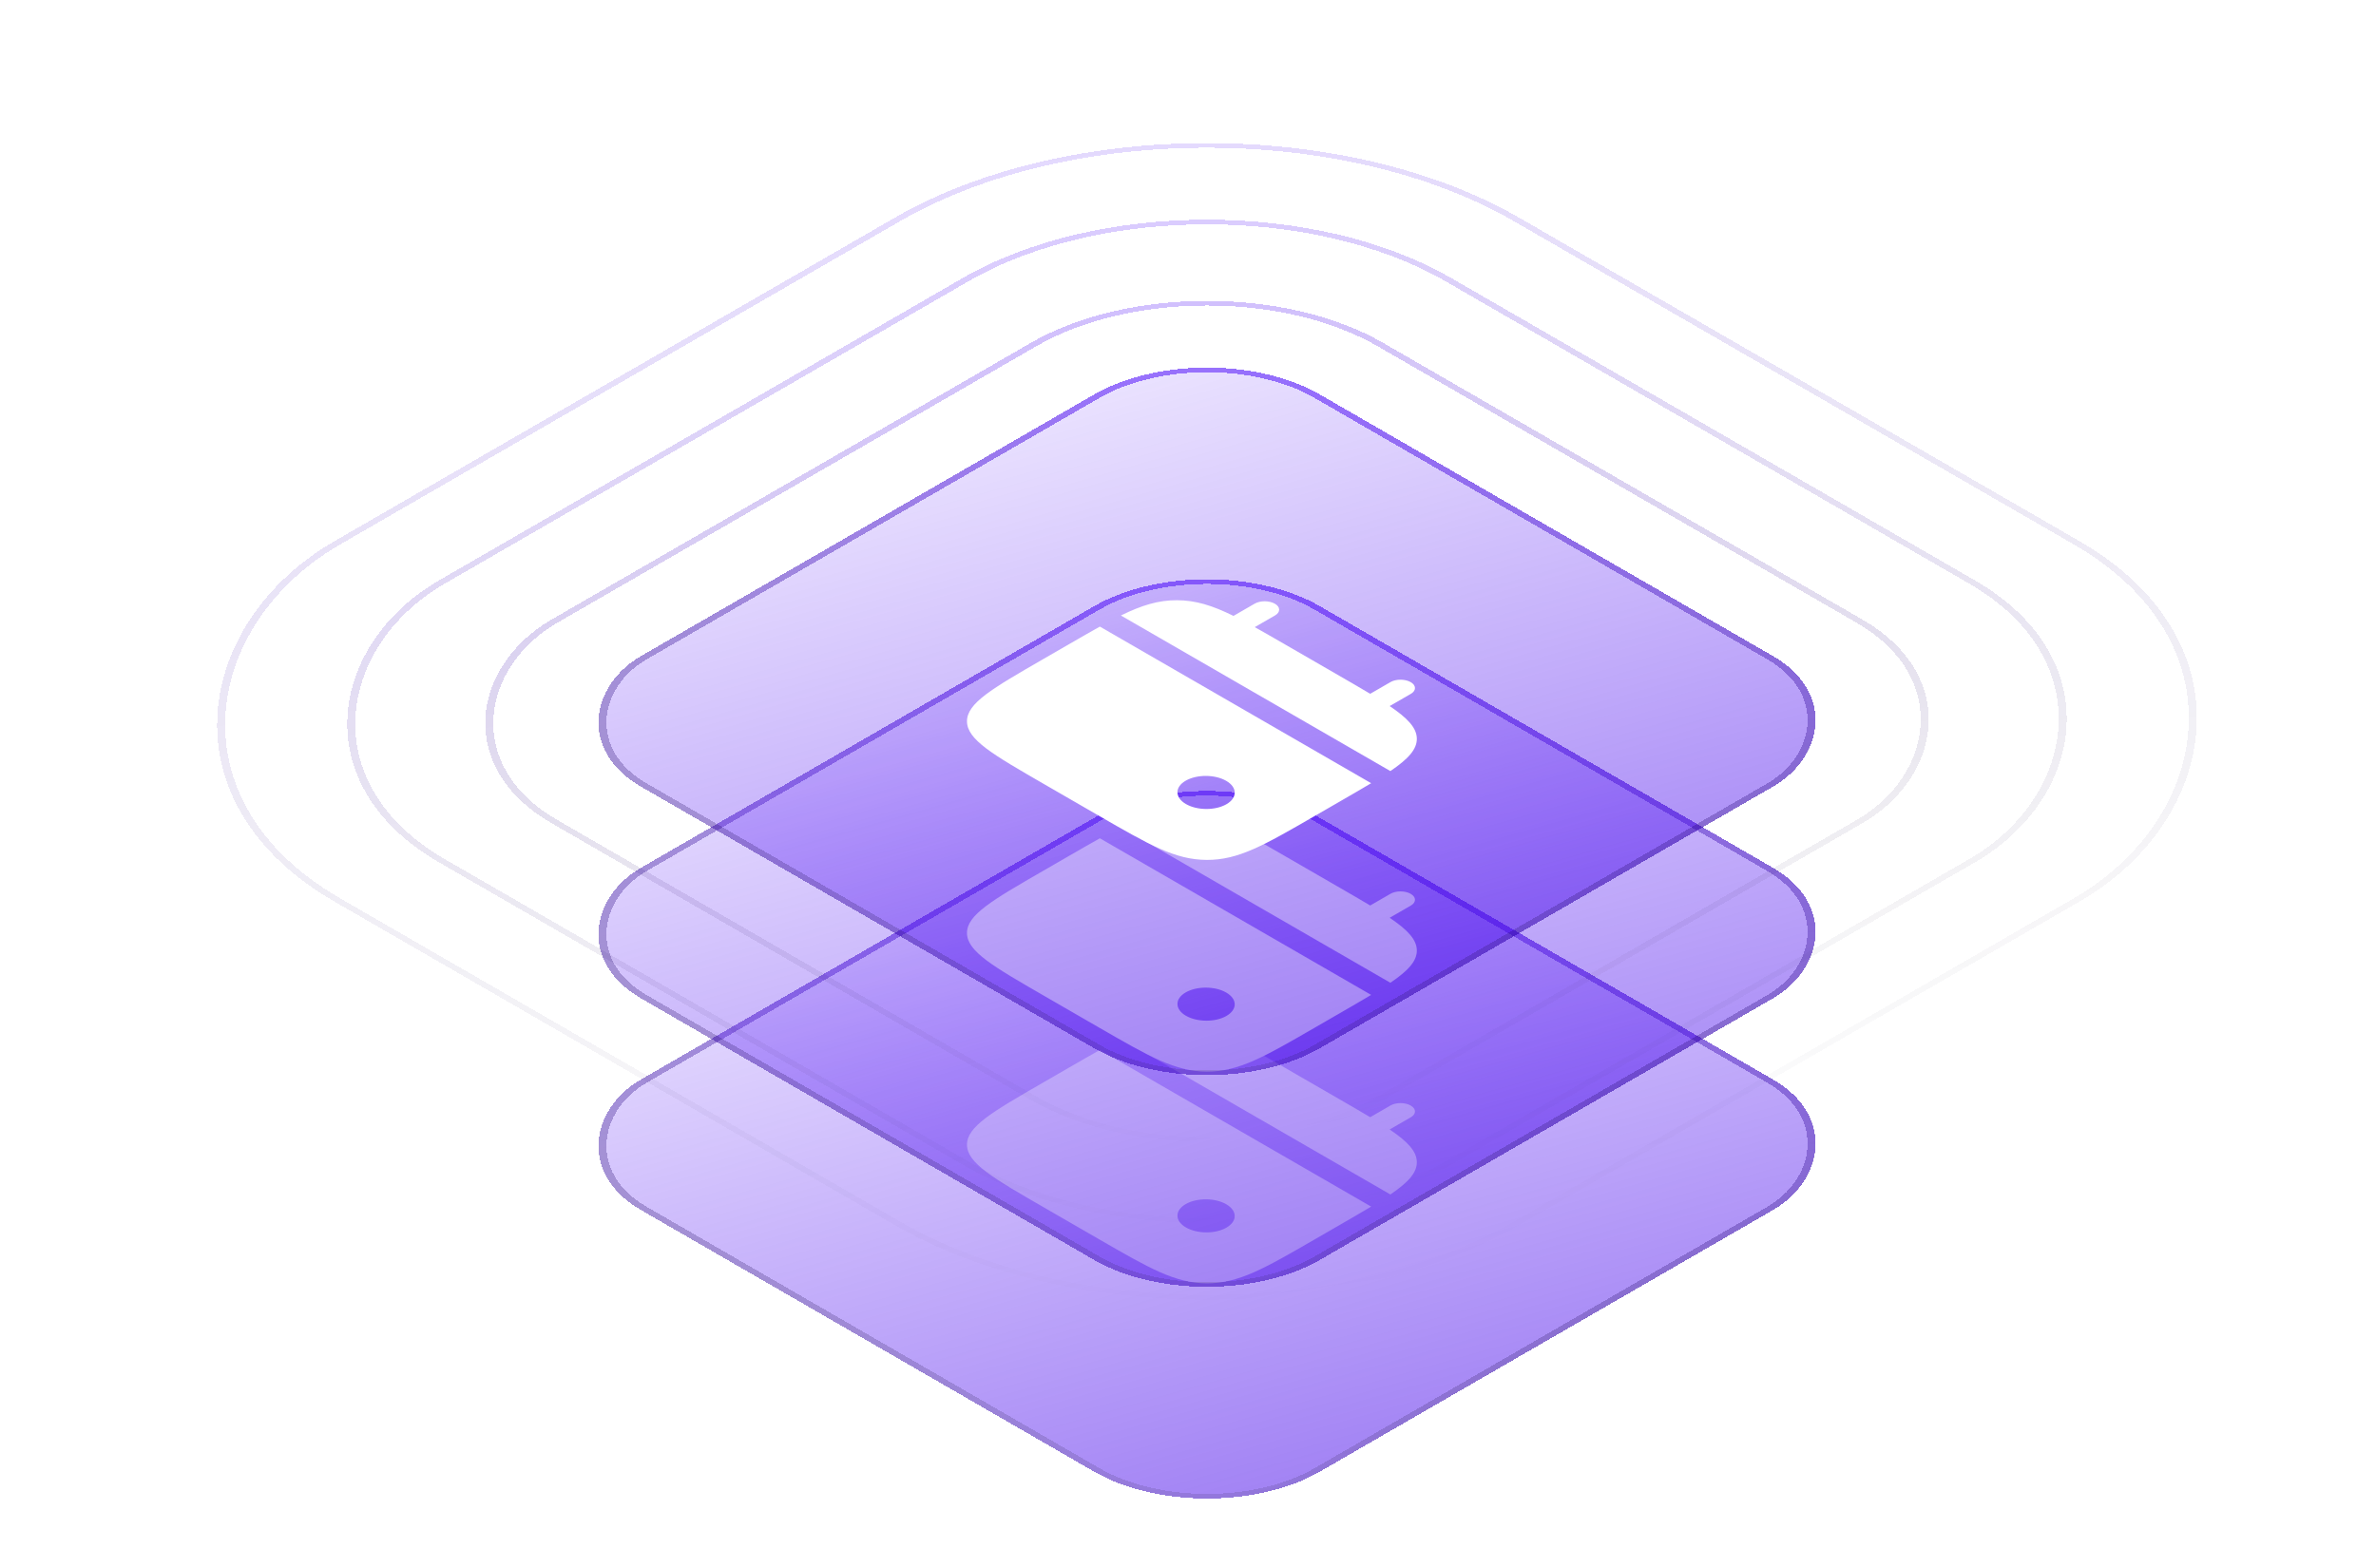
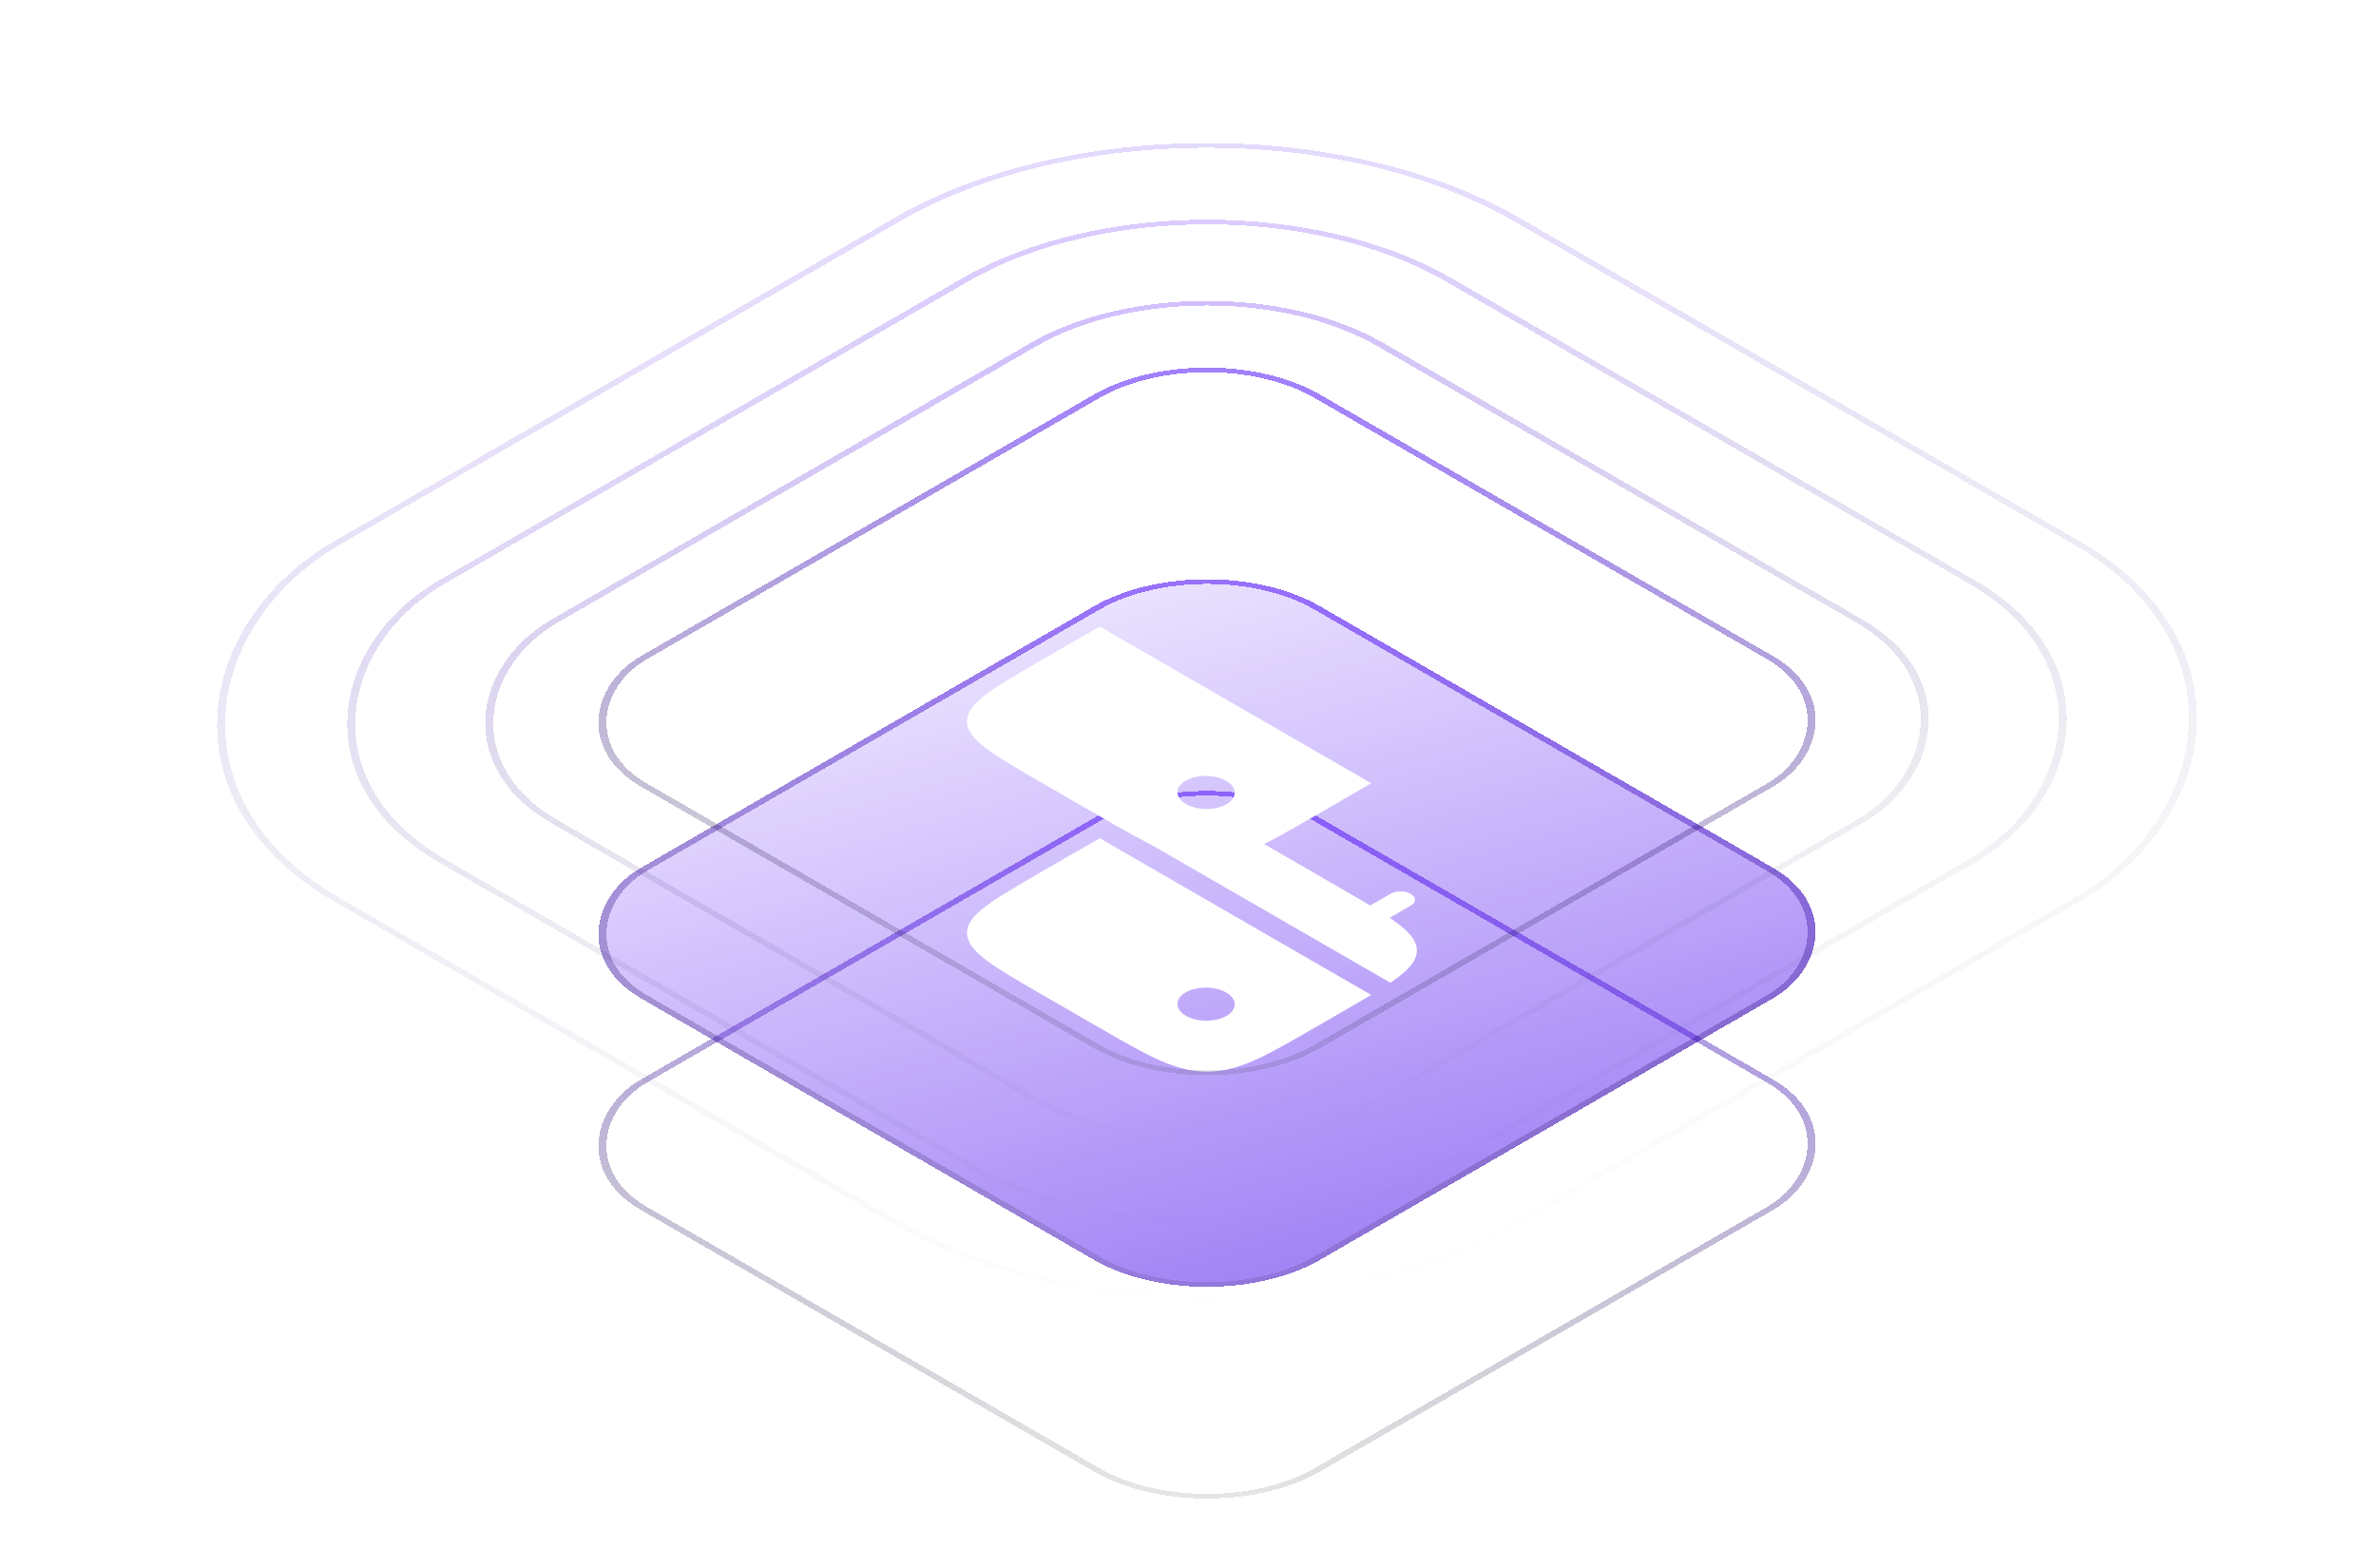
<svg xmlns="http://www.w3.org/2000/svg" width="303" height="200" viewBox="0 0 303 200" fill="none">
  <g filter="url(#filter0_d_1238_15905)">
-     <rect width="100" height="100" rx="16.667" transform="matrix(0.866 0.5 -0.866 0.5 151.924 92)" fill="url(#paint0_linear_1238_15905)" shape-rendering="crispEdges" />
    <rect x="-2.48353e-08" y="0.417" width="99.167" height="99.167" rx="16.25" transform="matrix(0.866 0.5 -0.866 0.5 152.285 92.208)" stroke="url(#paint1_linear_1238_15905)" stroke-width="0.833" shape-rendering="crispEdges" />
    <path d="M160.6 128.491C161.309 128.082 161.302 127.414 160.584 127C159.867 126.586 158.711 126.582 158.002 126.991L155.3 128.551C152.61 127.225 150.49 126.559 148.1 126.551C145.71 126.542 143.604 127.193 140.942 128.499L175.308 148.34C177.571 146.804 178.697 145.588 178.682 144.208C178.668 142.828 177.515 141.604 175.219 140.051L177.921 138.491C178.629 138.082 178.622 137.414 177.905 137C177.187 136.586 176.031 136.582 175.323 136.991L172.734 138.485C171.604 137.807 170.313 137.061 168.859 136.222L161.931 132.222C160.478 131.383 159.186 130.637 158.012 129.985L160.6 128.491Z" fill="white" />
    <path fill-rule="evenodd" clip-rule="evenodd" d="M169.031 152.123L165.609 154.099C159.158 157.823 155.932 159.686 151.899 159.671C147.865 159.657 144.599 157.771 138.067 154L131.139 150C124.607 146.229 121.341 144.343 121.316 142.014C121.291 139.686 124.517 137.823 130.968 134.099L134.389 132.123C135.825 131.295 137.1 130.558 138.261 129.914L172.857 149.888C171.741 150.558 170.466 151.295 169.031 152.123ZM149.24 152.549C150.675 153.378 152.987 153.386 154.404 152.568C155.821 151.75 155.807 150.415 154.372 149.586C152.937 148.758 150.625 148.75 149.208 149.568C147.791 150.386 147.805 151.721 149.24 152.549Z" fill="white" />
  </g>
  <g filter="url(#filter1_d_1238_15905)">
    <rect width="100" height="100" rx="16.667" transform="matrix(0.866 0.5 -0.866 0.5 151.924 65)" fill="url(#paint2_linear_1238_15905)" shape-rendering="crispEdges" />
    <rect x="-2.48353e-08" y="0.417" width="99.167" height="99.167" rx="16.25" transform="matrix(0.866 0.5 -0.866 0.5 152.285 65.208)" stroke="url(#paint3_linear_1238_15905)" stroke-width="0.833" shape-rendering="crispEdges" />
    <path d="M160.6 101.491C161.309 101.082 161.302 100.414 160.584 100C159.867 99.586 158.711 99.582 158.002 99.991L155.3 101.551C152.61 100.225 150.49 99.559 148.1 99.551C145.71 99.542 143.604 100.193 140.942 101.499L175.308 121.34C177.571 119.804 178.697 118.588 178.682 117.208C178.668 115.828 177.515 114.604 175.219 113.051L177.921 111.491C178.629 111.082 178.622 110.414 177.905 110C177.187 109.586 176.031 109.582 175.323 109.991L172.734 111.485C171.604 110.807 170.313 110.061 168.859 109.222L161.931 105.222C160.478 104.383 159.186 103.637 158.012 102.985L160.6 101.491Z" fill="white" />
    <path fill-rule="evenodd" clip-rule="evenodd" d="M169.031 125.123L165.609 127.099C159.158 130.823 155.932 132.686 151.899 132.671C147.865 132.657 144.599 130.771 138.067 127L131.139 123C124.607 119.229 121.341 117.343 121.316 115.014C121.291 112.686 124.517 110.823 130.968 107.099L134.389 105.123C135.825 104.295 137.1 103.558 138.261 102.914L172.857 122.888C171.741 123.558 170.466 124.295 169.031 125.123ZM149.24 125.549C150.675 126.378 152.987 126.386 154.404 125.568C155.821 124.75 155.807 123.415 154.372 122.586C152.937 121.758 150.625 121.75 149.208 122.568C147.791 123.386 147.805 124.721 149.24 125.549Z" fill="white" />
  </g>
  <g filter="url(#filter2_d_1238_15905)">
-     <rect width="100" height="100" rx="16.667" transform="matrix(0.866 0.5 -0.866 0.5 151.924 38)" fill="url(#paint4_linear_1238_15905)" shape-rendering="crispEdges" />
    <rect x="-2.48353e-08" y="0.417" width="99.167" height="99.167" rx="16.25" transform="matrix(0.866 0.5 -0.866 0.5 152.285 38.208)" stroke="url(#paint5_linear_1238_15905)" stroke-width="0.833" shape-rendering="crispEdges" />
-     <path d="M160.6 74.491C161.309 74.082 161.302 73.414 160.584 73C159.867 72.586 158.711 72.582 158.002 72.991L155.3 74.55C152.61 73.225 150.49 72.559 148.1 72.551C145.71 72.542 143.604 73.193 140.942 74.499L175.308 94.341C177.571 92.804 178.697 91.588 178.682 90.208C178.668 88.828 177.515 87.604 175.219 86.05L177.921 84.491C178.629 84.082 178.622 83.414 177.905 83C177.187 82.586 176.031 82.582 175.323 82.991L172.734 84.485C171.604 83.807 170.313 83.061 168.859 82.222L161.931 78.222C160.478 77.383 159.186 76.638 158.012 75.985L160.6 74.491Z" fill="white" />
    <path fill-rule="evenodd" clip-rule="evenodd" d="M169.031 98.124L165.609 100.099C159.158 103.823 155.932 105.686 151.899 105.671C147.865 105.657 144.599 103.771 138.067 100L131.139 96C124.607 92.229 121.341 90.343 121.316 88.014C121.291 85.686 124.517 83.823 130.968 80.099L134.389 78.124C135.825 77.295 137.1 76.558 138.261 75.914L172.857 95.888C171.741 96.558 170.466 97.295 169.031 98.124ZM149.24 98.549C150.675 99.378 152.987 99.386 154.404 98.568C155.821 97.75 155.807 96.415 154.372 95.586C152.937 94.758 150.625 94.75 149.208 95.568C147.791 96.386 147.805 97.721 149.24 98.549Z" fill="white" />
  </g>
  <g opacity="0.5" filter="url(#filter3_d_1238_15905)">
    <rect x="-2.48353e-08" y="0.417" width="121.654" height="121.654" rx="25.583" transform="matrix(0.866 0.5 -0.866 0.5 152.283 26.966)" stroke="url(#paint6_linear_1238_15905)" stroke-width="0.833" shape-rendering="crispEdges" />
  </g>
  <g opacity="0.4" filter="url(#filter4_d_1238_15905)">
    <rect x="-2.48353e-08" y="0.417" width="148.215" height="148.215" rx="35.583" transform="matrix(0.866 0.5 -0.866 0.5 152.283 13.685)" stroke="url(#paint7_linear_1238_15905)" stroke-width="0.833" shape-rendering="crispEdges" />
  </g>
  <g opacity="0.3" filter="url(#filter5_d_1238_15905)">
    <rect x="-2.48353e-08" y="0.417" width="173.617" height="173.617" rx="45.583" transform="matrix(0.866 0.5 -0.866 0.5 152.283 0.986)" stroke="url(#paint8_linear_1238_15905)" stroke-width="0.833" shape-rendering="crispEdges" />
  </g>
  <defs>
    <filter id="filter0_d_1238_15905" x="23.655" y="50.333" width="256.538" height="183.333" filterUnits="userSpaceOnUse" color-interpolation-filters="sRGB">
      <feFlood flood-opacity="0" result="BackgroundImageFix" />
      <feColorMatrix in="SourceAlpha" type="matrix" values="0 0 0 0 0 0 0 0 0 0 0 0 0 0 0 0 0 0 127 0" result="hardAlpha" />
      <feOffset dx="2" dy="4" />
      <feGaussianBlur stdDeviation="4" />
      <feComposite in2="hardAlpha" operator="out" />
      <feColorMatrix type="matrix" values="0 0 0 0 0.168 0 0 0 0 0 0 0 0 0 0.605 0 0 0 0.4 0" />
      <feBlend mode="normal" in2="BackgroundImageFix" result="effect1_dropShadow_1238_15905" />
      <feBlend mode="normal" in="SourceGraphic" in2="effect1_dropShadow_1238_15905" result="shape" />
    </filter>
    <filter id="filter1_d_1238_15905" x="23.655" y="23.333" width="256.538" height="183.333" filterUnits="userSpaceOnUse" color-interpolation-filters="sRGB">
      <feFlood flood-opacity="0" result="BackgroundImageFix" />
      <feColorMatrix in="SourceAlpha" type="matrix" values="0 0 0 0 0 0 0 0 0 0 0 0 0 0 0 0 0 0 127 0" result="hardAlpha" />
      <feOffset dx="2" dy="4" />
      <feGaussianBlur stdDeviation="4" />
      <feComposite in2="hardAlpha" operator="out" />
      <feColorMatrix type="matrix" values="0 0 0 0 0.168 0 0 0 0 0 0 0 0 0 0.605 0 0 0 0.4 0" />
      <feBlend mode="normal" in2="BackgroundImageFix" result="effect1_dropShadow_1238_15905" />
      <feBlend mode="normal" in="SourceGraphic" in2="effect1_dropShadow_1238_15905" result="shape" />
    </filter>
    <filter id="filter2_d_1238_15905" x="23.655" y="-3.667" width="256.538" height="183.333" filterUnits="userSpaceOnUse" color-interpolation-filters="sRGB">
      <feFlood flood-opacity="0" result="BackgroundImageFix" />
      <feColorMatrix in="SourceAlpha" type="matrix" values="0 0 0 0 0 0 0 0 0 0 0 0 0 0 0 0 0 0 127 0" result="hardAlpha" />
      <feOffset dx="2" dy="4" />
      <feGaussianBlur stdDeviation="4" />
      <feComposite in2="hardAlpha" operator="out" />
      <feColorMatrix type="matrix" values="0 0 0 0 0.168 0 0 0 0 0 0 0 0 0 0.605 0 0 0 0.4 0" />
      <feBlend mode="normal" in2="BackgroundImageFix" result="effect1_dropShadow_1238_15905" />
      <feBlend mode="normal" in="SourceGraphic" in2="effect1_dropShadow_1238_15905" result="shape" />
    </filter>
    <filter id="filter3_d_1238_15905" x="4.178" y="-14.909" width="295.488" height="205.821" filterUnits="userSpaceOnUse" color-interpolation-filters="sRGB">
      <feFlood flood-opacity="0" result="BackgroundImageFix" />
      <feColorMatrix in="SourceAlpha" type="matrix" values="0 0 0 0 0 0 0 0 0 0 0 0 0 0 0 0 0 0 127 0" result="hardAlpha" />
      <feOffset dx="2" dy="4" />
      <feGaussianBlur stdDeviation="4" />
      <feComposite in2="hardAlpha" operator="out" />
      <feColorMatrix type="matrix" values="0 0 0 0 0.168 0 0 0 0 0 0 0 0 0 0.605 0 0 0 0.4 0" />
      <feBlend mode="normal" in2="BackgroundImageFix" result="effect1_dropShadow_1238_15905" />
      <feBlend mode="normal" in="SourceGraphic" in2="effect1_dropShadow_1238_15905" result="shape" />
    </filter>
    <filter id="filter4_d_1238_15905" x="-18.825" y="-28.19" width="341.493" height="232.382" filterUnits="userSpaceOnUse" color-interpolation-filters="sRGB">
      <feFlood flood-opacity="0" result="BackgroundImageFix" />
      <feColorMatrix in="SourceAlpha" type="matrix" values="0 0 0 0 0 0 0 0 0 0 0 0 0 0 0 0 0 0 127 0" result="hardAlpha" />
      <feOffset dx="2" dy="4" />
      <feGaussianBlur stdDeviation="4" />
      <feComposite in2="hardAlpha" operator="out" />
      <feColorMatrix type="matrix" values="0 0 0 0 0.168 0 0 0 0 0 0 0 0 0 0.605 0 0 0 0.4 0" />
      <feBlend mode="normal" in2="BackgroundImageFix" result="effect1_dropShadow_1238_15905" />
      <feBlend mode="normal" in="SourceGraphic" in2="effect1_dropShadow_1238_15905" result="shape" />
    </filter>
    <filter id="filter5_d_1238_15905" x="-40.823" y="-40.889" width="385.491" height="257.784" filterUnits="userSpaceOnUse" color-interpolation-filters="sRGB">
      <feFlood flood-opacity="0" result="BackgroundImageFix" />
      <feColorMatrix in="SourceAlpha" type="matrix" values="0 0 0 0 0 0 0 0 0 0 0 0 0 0 0 0 0 0 127 0" result="hardAlpha" />
      <feOffset dx="2" dy="4" />
      <feGaussianBlur stdDeviation="4" />
      <feComposite in2="hardAlpha" operator="out" />
      <feColorMatrix type="matrix" values="0 0 0 0 0.168 0 0 0 0 0 0 0 0 0 0.605 0 0 0 0.4 0" />
      <feBlend mode="normal" in2="BackgroundImageFix" result="effect1_dropShadow_1238_15905" />
      <feBlend mode="normal" in="SourceGraphic" in2="effect1_dropShadow_1238_15905" result="shape" />
    </filter>
    <linearGradient id="paint0_linear_1238_15905" x1="0" y1="0" x2="120.119" y2="40.874" gradientUnits="userSpaceOnUse">
      <stop stop-color="#4601FA" stop-opacity="0.1" />
      <stop offset="1" stop-color="#4000E8" stop-opacity="0.5" />
    </linearGradient>
    <linearGradient id="paint1_linear_1238_15905" x1="15.625" y1="1.29163e-06" x2="90.938" y2="97.812" gradientUnits="userSpaceOnUse">
      <stop stop-color="#4601FA" stop-opacity="0.5" />
      <stop offset="1" stop-opacity="0.1" />
    </linearGradient>
    <linearGradient id="paint2_linear_1238_15905" x1="0" y1="0" x2="120.119" y2="40.874" gradientUnits="userSpaceOnUse">
      <stop stop-color="#4601FA" stop-opacity="0.1" />
      <stop offset="1" stop-color="#4000E8" stop-opacity="0.5" />
    </linearGradient>
    <linearGradient id="paint3_linear_1238_15905" x1="15.625" y1="1.29163e-06" x2="90.938" y2="97.812" gradientUnits="userSpaceOnUse">
      <stop stop-color="#4601FA" stop-opacity="0.5" />
      <stop offset="1" stop-opacity="0.1" />
    </linearGradient>
    <linearGradient id="paint4_linear_1238_15905" x1="0" y1="0" x2="120.119" y2="40.874" gradientUnits="userSpaceOnUse">
      <stop stop-color="#4601FA" stop-opacity="0.1" />
      <stop offset="1" stop-color="#4000E8" stop-opacity="0.5" />
    </linearGradient>
    <linearGradient id="paint5_linear_1238_15905" x1="15.625" y1="1.29163e-06" x2="90.938" y2="97.812" gradientUnits="userSpaceOnUse">
      <stop stop-color="#4601FA" stop-opacity="0.5" />
      <stop offset="1" stop-opacity="0.1" />
    </linearGradient>
    <linearGradient id="paint6_linear_1238_15905" x1="3.323" y1="10.162" x2="130.432" y2="89.168" gradientUnits="userSpaceOnUse">
      <stop stop-color="#4601FA" stop-opacity="0.5" />
      <stop offset="1" stop-opacity="0" />
    </linearGradient>
    <linearGradient id="paint7_linear_1238_15905" x1="6.372" y1="16.675" x2="158.619" y2="106.806" gradientUnits="userSpaceOnUse">
      <stop stop-color="#4601FA" stop-opacity="0.5" />
      <stop offset="1" stop-opacity="0" />
    </linearGradient>
    <linearGradient id="paint8_linear_1238_15905" x1="5.705" y1="17.74" x2="185.962" y2="124.51" gradientUnits="userSpaceOnUse">
      <stop stop-color="#4601FA" stop-opacity="0.5" />
      <stop offset="1" stop-opacity="0" />
    </linearGradient>
  </defs>
</svg>